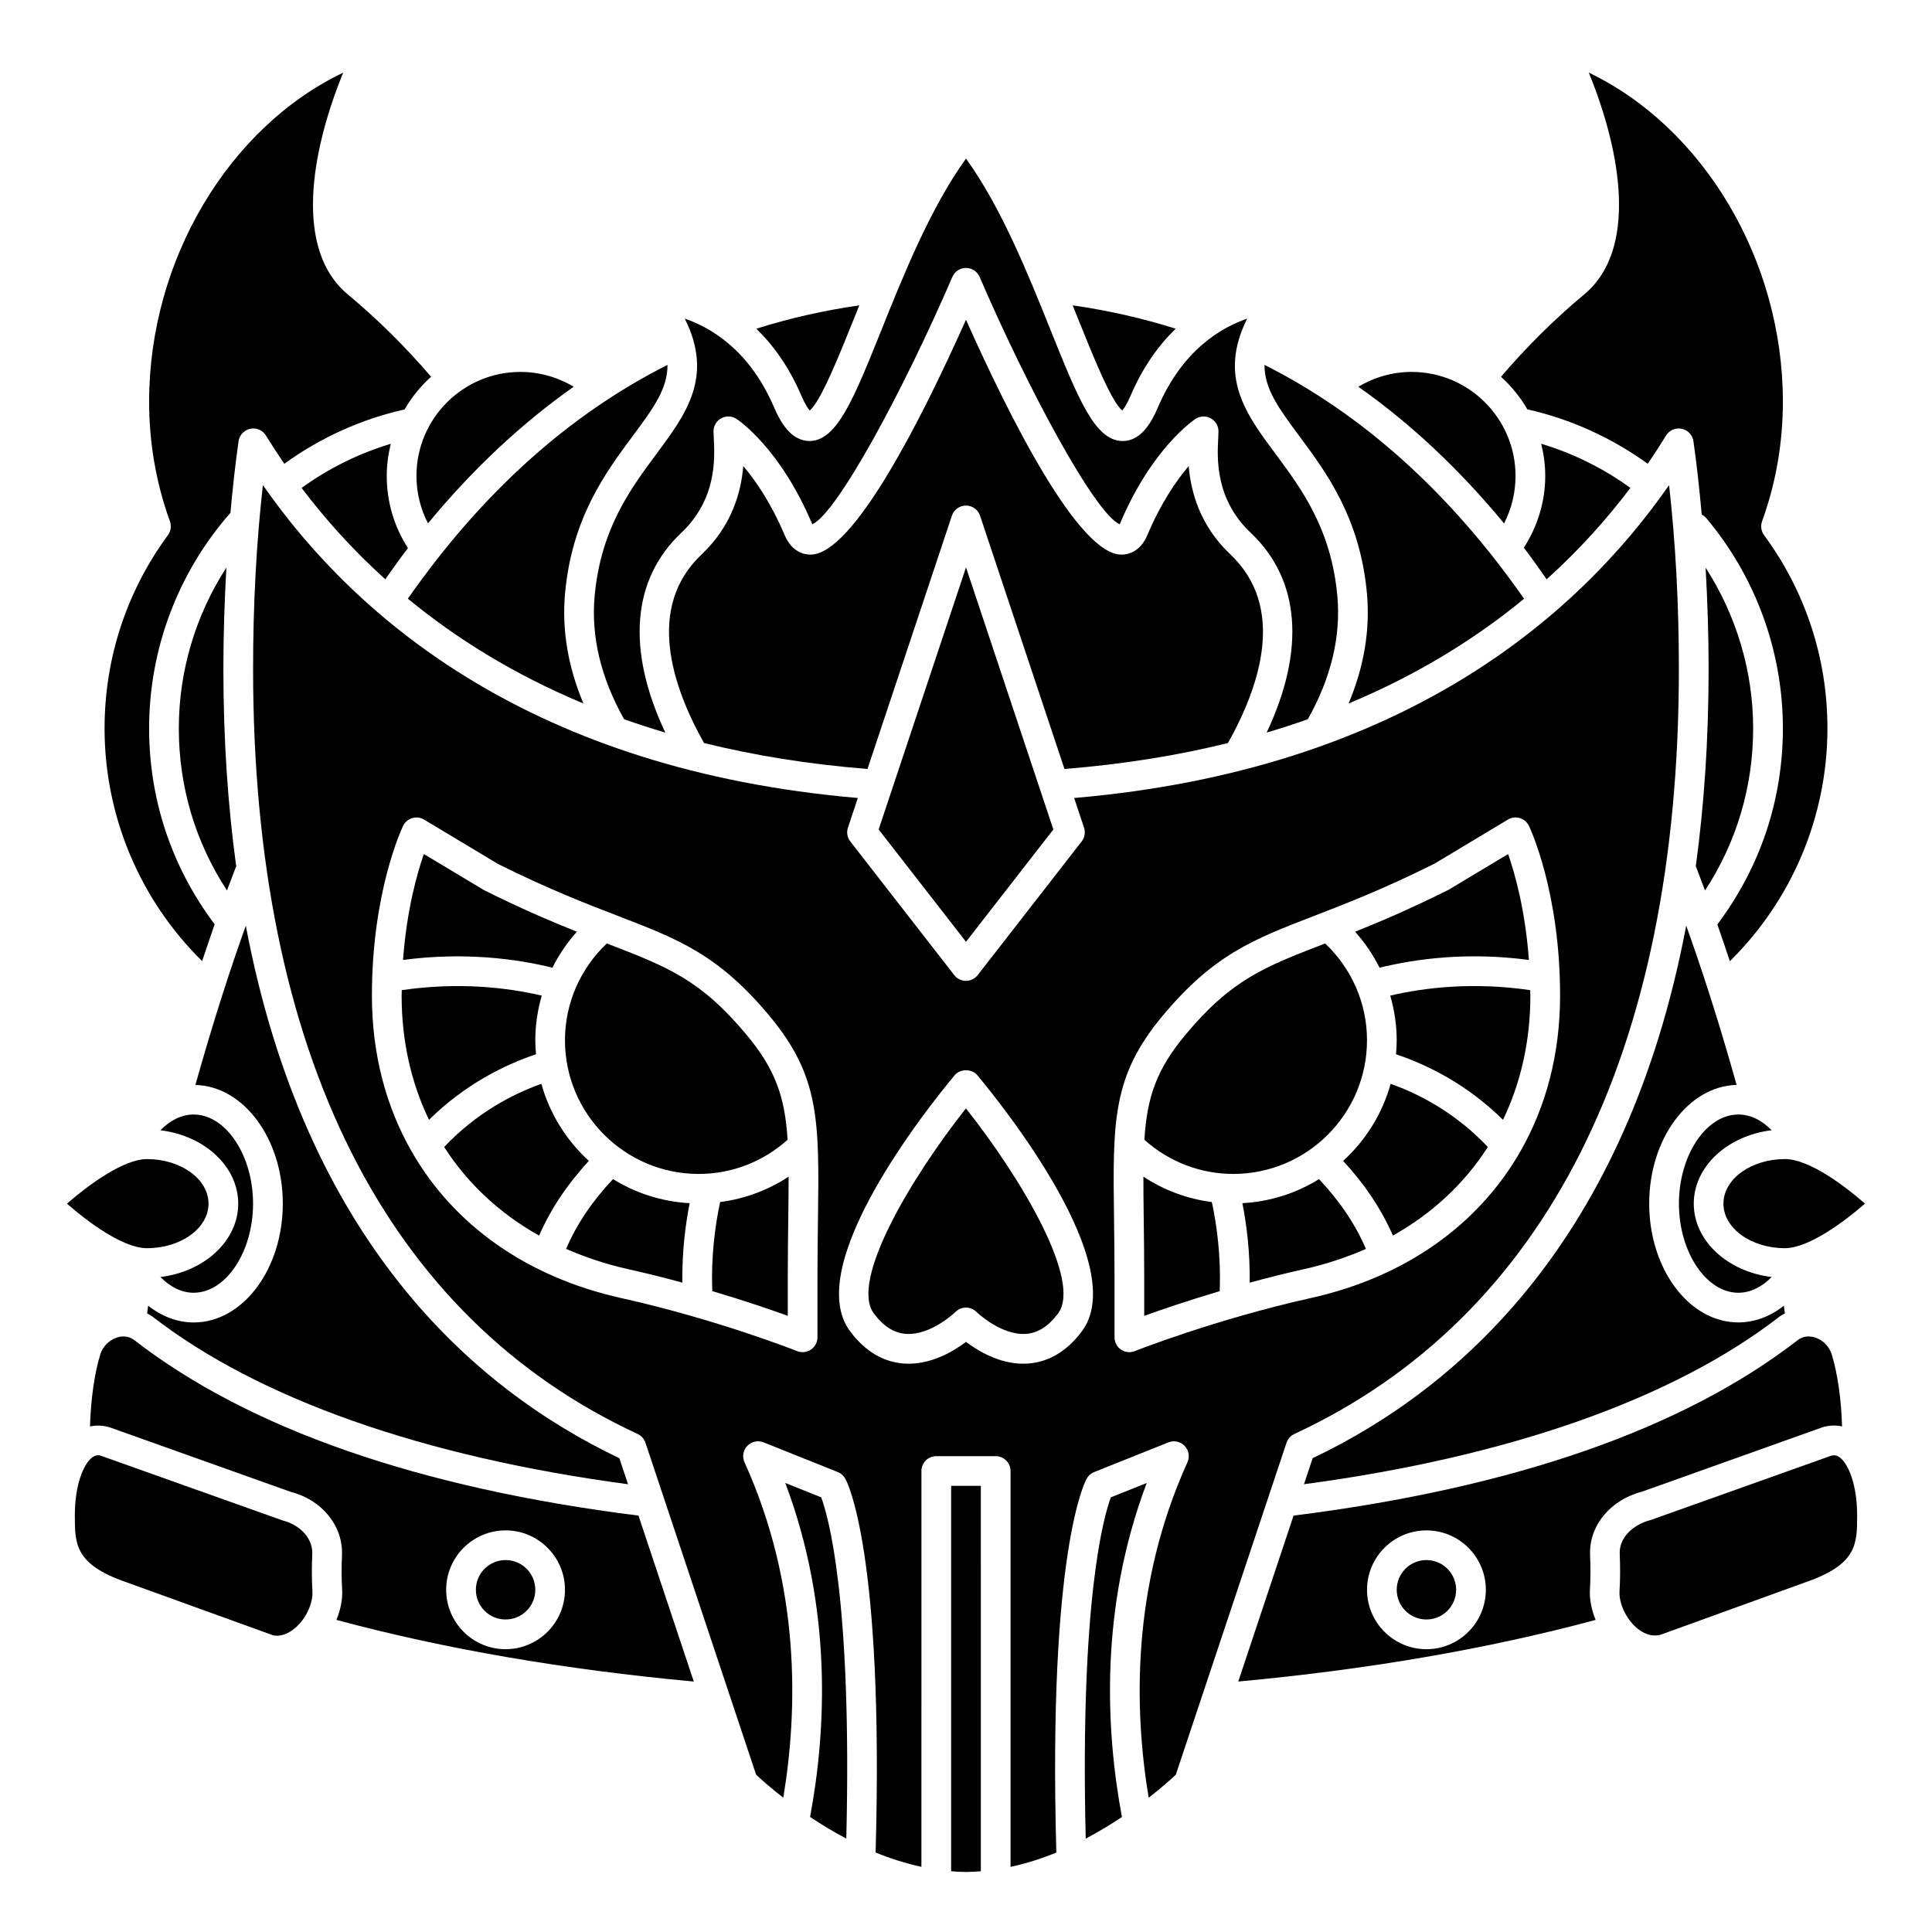
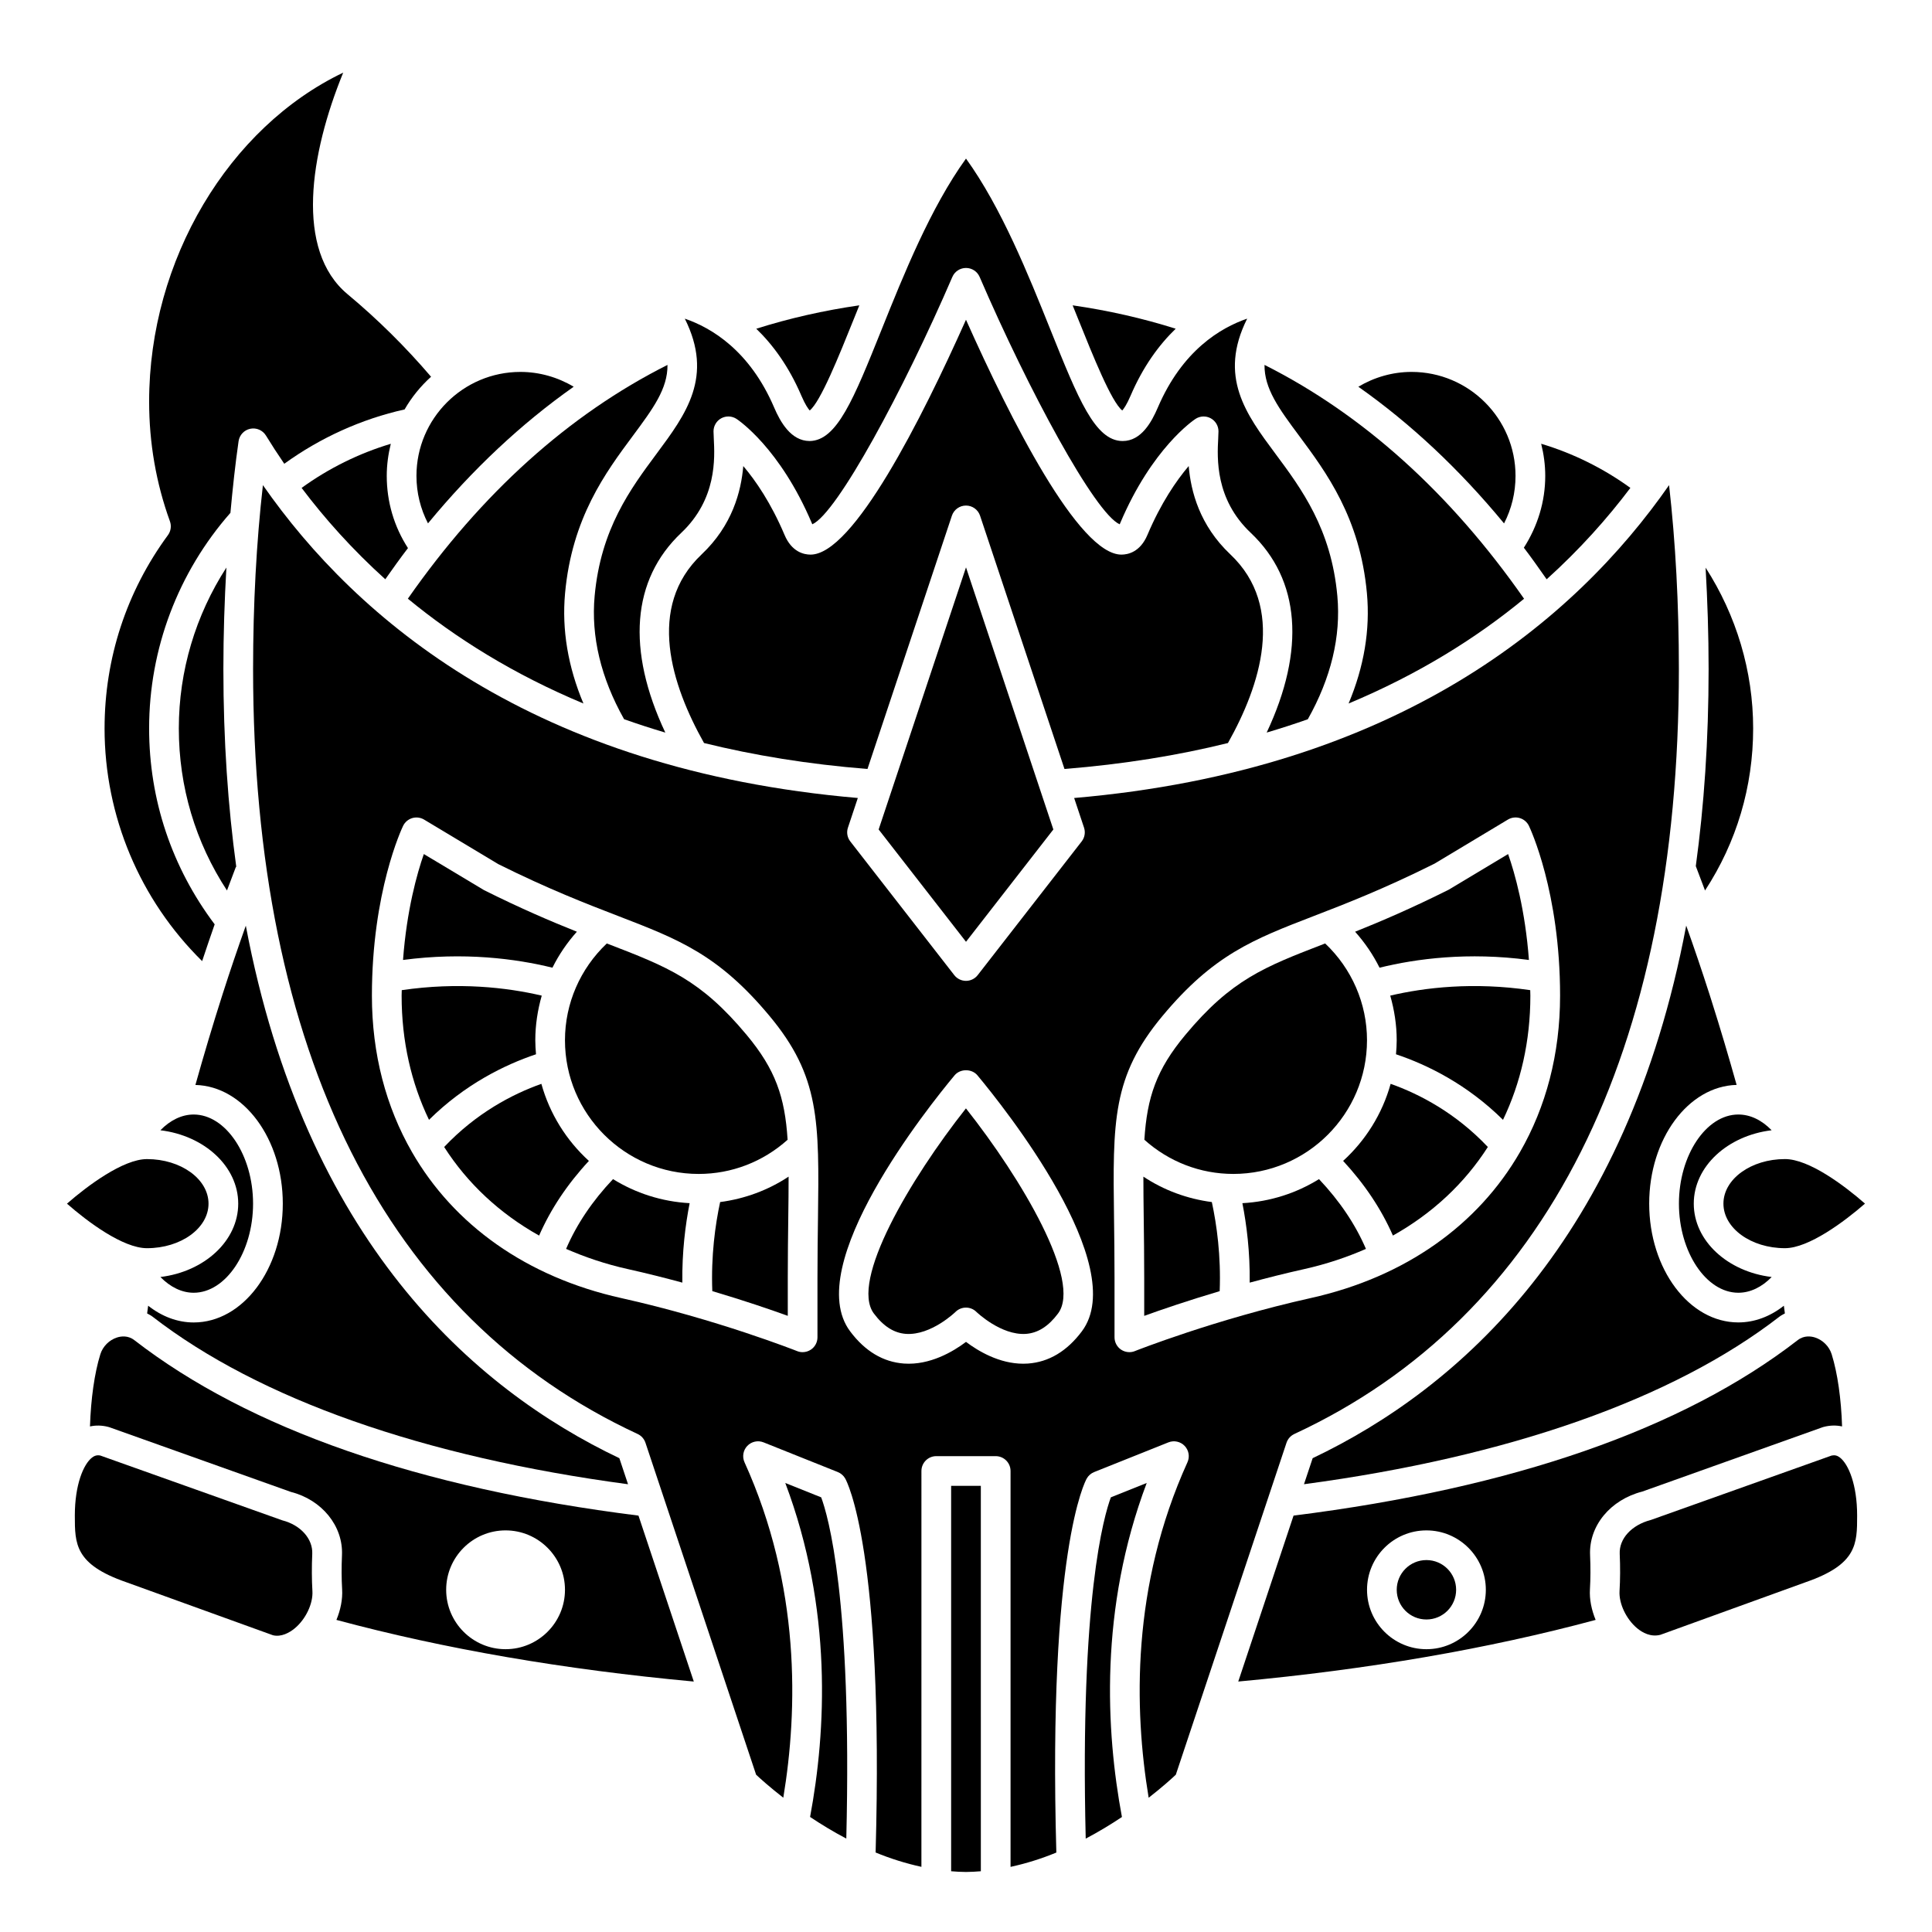
<svg xmlns="http://www.w3.org/2000/svg" fill="#000000" width="800px" height="800px" version="1.1" viewBox="144 144 512 512">
  <g>
    <path d="m186.51 482.42c2.598 2.66 5.668 4.172 8.812 4.172 8.535 0 15.742-10.816 15.742-23.617 0-12.801-7.211-23.617-15.742-23.617-3.148 0-6.223 1.508-8.816 4.172 11.648 1.41 20.625 9.578 20.625 19.449 0 9.863-8.973 18.031-20.621 19.441z" />
    <path d="m182.99 492.07c0.473 0.277 0.973 0.5 1.414 0.844 28.234 21.859 71.746 37.16 126.03 44.426l-2.301-6.906c-38.891-18.512-83.246-57.828-98.992-141.12-2.094 5.859-4.144 11.883-6.125 18.066-2.664 8.312-5.051 16.363-7.234 24.145 12.809 0.316 23.16 14.289 23.16 31.453 0 17.363-10.594 31.488-23.617 31.488-4.328 0-8.469-1.605-12.066-4.441-0.086 0.68-0.188 1.383-0.27 2.051z" />
    <path d="m252.09 302.66c12.641 10.41 27.98 20.035 46.527 27.777-4.094-9.734-5.75-19.523-4.871-29.199 1.82-20.008 10.781-32.066 17.984-41.762 5.34-7.188 9.234-12.477 9.16-18.77-26.09 13.133-49.219 33.914-68.801 61.953z" />
    <path d="m171.71 337.02c0 23.285 9.367 45.445 25.859 61.684 1.094-3.289 2.199-6.551 3.32-9.746-11.336-15.074-17.371-32.969-17.371-51.938 0-21.074 7.664-41.312 21.547-57.113 0.594-6.488 1.277-12.867 2.16-18.988 0.238-1.641 1.48-2.961 3.102-3.293 1.629-0.34 3.289 0.391 4.152 1.797 1.508 2.461 3.129 4.961 4.856 7.481 9.52-6.894 20.465-11.859 31.887-14.402 1.871-3.246 4.242-6.16 7.012-8.66-6.676-7.82-14.098-15.188-22.133-21.879-13.988-11.664-9.965-37.176-1.148-58.715-30.281 14.488-51.434 49.582-51.434 87.18 0 10.965 1.855 21.637 5.512 31.719 0.445 1.234 0.246 2.613-0.531 3.672-10.984 14.953-16.789 32.656-16.789 51.203z" />
    <path d="m257.42 282.7c11.824-14.332 24.723-26.426 38.613-36.211-4.25-2.535-9.117-3.926-14.117-3.926-15.188 0-27.551 12.359-27.551 27.551 0 4.449 1.059 8.715 3.055 12.586z" />
    <path d="m223.93 273.3c6.109 8.102 13.434 16.32 22.176 24.211 1.977-2.805 3.961-5.594 6.008-8.262-3.684-5.703-5.621-12.266-5.621-19.137 0-2.938 0.398-5.773 1.074-8.5-8.441 2.527-16.477 6.5-23.637 11.688z" />
    <path d="m191.39 337.02c0 15.488 4.402 30.199 12.762 42.965 0.766-2.059 1.535-4.109 2.309-6.109 0.035-0.086 0.105-0.141 0.145-0.227-2.184-15.961-3.406-33.344-3.406-52.375 0-9.211 0.301-18.145 0.797-26.867-8.156 12.637-12.605 27.371-12.605 42.613z" />
-     <path d="m285.86 565.31c0 4.348-3.527 7.871-7.875 7.871-4.348 0-7.871-3.523-7.871-7.871s3.523-7.875 7.871-7.875c4.348 0 7.875 3.527 7.875 7.875" />
    <path d="m179.58 499.14c-1.703-1.316-3.574-1.008-4.543-0.699-2.09 0.656-3.797 2.371-4.449 4.465-1.547 4.965-2.512 11.855-2.742 19.117 1.555-0.34 3.18-0.309 4.84 0.121 0.117 0.027 0.234 0.066 0.352 0.105l48.07 17.133c8.156 2.066 13.859 8.996 13.52 16.742-0.141 3.207-0.125 6.258 0.039 9.059 0.16 2.644-0.414 5.453-1.512 8.109 28.488 7.668 60.289 13.152 94.707 16.336l-14.66-43.973c-58.23-7.324-103.19-22.957-133.62-46.516zm98.402 81.914c-8.684 0-15.742-7.062-15.742-15.742 0-8.684 7.062-15.742 15.742-15.742 8.684 0 15.742 7.062 15.742 15.742 0.004 8.68-7.059 15.742-15.742 15.742z" />
    <path d="m226.75 555.78c0.172-3.988-3.094-7.641-7.949-8.879l-48.211-17.168c-0.211-0.043-0.41-0.066-0.602-0.066-0.566 0-1.07 0.195-1.598 0.605-2.269 1.758-4.559 7.191-4.559 15.363 0 7.516 0 12.941 13.574 17.648l38.93 14.074c2.199 0.539 4.383-0.68 5.766-1.824 2.918-2.414 4.891-6.566 4.691-9.879-0.18-3.078-0.195-6.398-0.043-9.875z" />
    <path d="m199.26 462.98c0-6.512-7.312-11.809-16.309-11.809-6.32 0-15.812 7.106-21.203 11.812 5.457 4.789 14.828 11.801 21.203 11.801 8.996 0 16.309-5.297 16.309-11.805z" />
    <path d="m553.88 297.52c8.746-7.894 16.074-16.113 22.188-24.223-7.156-5.188-15.195-9.168-23.641-11.695 0.68 2.734 1.078 5.574 1.078 8.508 0 6.836-2.019 13.34-5.668 19.039 2.062 2.691 4.051 5.539 6.043 8.371z" />
    <path d="m506.25 301.24c0.883 9.68-0.766 19.461-4.859 29.195 18.535-7.738 33.867-17.355 46.504-27.762-19.59-28.039-42.703-48.836-68.785-61.973-0.074 6.297 3.816 11.582 9.16 18.773 7.199 9.695 16.164 21.762 17.98 41.766z" />
    <path d="m352.11 537.01c12.57 33.344 10.828 65.734 6.57 88.5 2.894 1.934 6.102 3.894 9.598 5.734 1.551-63.793-4.848-85.613-6.656-90.43z" />
    <path d="m542.59 282.71c1.996-3.871 3.039-8.156 3.039-12.598 0-15.191-12.363-27.551-27.551-27.551-4.996 0-9.859 1.398-14.102 3.93 13.887 9.781 26.785 21.883 38.613 36.219z" />
-     <path d="m548.81 252.5c11.406 2.543 22.344 7.519 31.855 14.406 1.727-2.523 3.348-5.023 4.856-7.481 0.863-1.414 2.508-2.141 4.152-1.797 1.621 0.336 2.867 1.648 3.102 3.293 0.902 6.266 1.598 12.801 2.199 19.449 0.461 0.23 0.887 0.559 1.238 0.98 13.07 15.547 20.27 35.316 20.27 55.668 0 18.953-6.027 36.883-17.371 51.965 1.125 3.199 2.231 6.461 3.32 9.742 16.488-16.238 25.859-38.469 25.859-61.707 0-18.547-5.805-36.25-16.793-51.199-0.781-1.059-0.977-2.438-0.531-3.672 3.66-10.086 5.512-20.754 5.512-31.719 0-37.598-21.152-72.691-51.434-87.18 8.816 21.539 12.84 47.051-1.148 58.715-8.047 6.699-15.445 14.07-22.121 21.891 2.758 2.496 5.129 5.402 7 8.648 0.012-0.004 0.023-0.008 0.035-0.004z" />
    <path d="m638.24 462.97c-5.457-4.785-14.828-11.805-21.203-11.805-8.988 0-16.309 5.297-16.309 11.809 0 6.512 7.312 11.809 16.309 11.809 6.324-0.004 15.809-7.106 21.203-11.812z" />
    <path d="m318.05 264.18c-6.957 9.363-14.844 19.98-16.465 37.777-0.977 10.719 1.652 21.699 7.805 32.641 3.535 1.25 7.176 2.438 10.926 3.547-10.312-21.902-8.918-40.516 4.231-52.945 9.449-8.934 8.883-19.805 8.613-25.027-0.039-0.762-0.07-1.387-0.07-1.867 0-1.445 0.793-2.773 2.062-3.465 1.27-0.68 2.82-0.621 4.027 0.168 0.465 0.309 11.535 7.715 19.988 27.695 0.039 0.09 0.074 0.168 0.105 0.238 6.578-2.926 24.215-35.641 37.113-65.555 0.621-1.445 2.047-2.375 3.617-2.375s2.996 0.934 3.613 2.379c12.895 29.914 30.535 62.629 37.113 65.555 0.035-0.07 0.07-0.148 0.105-0.238 8.449-19.977 19.523-27.387 19.988-27.695 1.211-0.793 2.762-0.852 4.027-0.168 1.273 0.688 2.062 2.019 2.062 3.461 0 0.48-0.031 1.105-0.07 1.863-0.273 5.223-0.844 16.094 8.613 25.027 13.145 12.426 14.535 31.047 4.231 52.941 3.738-1.105 7.375-2.281 10.902-3.527 6.152-10.949 8.801-21.93 7.828-32.652-1.617-17.801-9.504-28.418-16.465-37.781-7.754-10.43-15.133-20.363-7.434-35.734-7.094 2.426-17.211 8.469-23.672 23.543-1.637 3.82-4.383 8.891-9.32 8.891h-0.082c-7.246-0.082-11.688-11.137-19.043-29.445-5.848-14.578-12.996-32.379-22.398-45.406-9.402 13.027-16.551 30.832-22.402 45.406-7.356 18.309-11.797 29.363-19.043 29.445-4.941-0.023-7.758-5.047-9.402-8.891-6.461-15.066-16.574-21.113-23.672-23.539 7.695 15.371 0.316 25.305-7.434 35.734z" />
    <path d="m376.85 363.82 23.152 29.762 23.148-29.762-23.148-69.461z" />
    <path d="m441.41 252.78c0.414-0.465 1.184-1.531 2.199-3.898 3.336-7.789 7.555-13.508 11.965-17.77-8.746-2.762-17.883-4.836-27.312-6.195 0.484 1.195 0.977 2.422 1.445 3.582 3.961 9.852 8.832 21.992 11.703 24.281z" />
    <path d="m469.42 340.91c8.539-15.195 15.422-36.02 0.625-50.004-8.137-7.688-10.461-16.684-11.027-23.398-3.266 3.852-7.348 9.77-10.938 18.254-1.914 4.527-5.133 5.211-6.875 5.215h-0.02c-11.316 0.008-29.422-35.879-41.188-62.242-11.77 26.359-29.875 62.242-41.191 62.242h-0.016c-1.742-0.004-4.965-0.688-6.875-5.215-3.59-8.48-7.668-14.398-10.938-18.25-0.566 6.711-2.891 15.707-11.027 23.395-14.766 13.961-7.957 34.715 0.625 50 13.156 3.25 27.555 5.621 43.316 6.879l22.371-67.121c0.535-1.602 2.035-2.688 3.734-2.688 1.695 0 3.195 1.082 3.731 2.691l22.371 67.117c15.762-1.262 30.168-3.621 43.32-6.875z" />
    <path d="m358.58 252.78c2.871-2.285 7.746-14.43 11.707-24.281 0.469-1.16 0.961-2.383 1.445-3.582-9.426 1.359-18.562 3.434-27.312 6.199 4.414 4.262 8.625 9.98 11.961 17.77 1.016 2.363 1.785 3.43 2.199 3.894z" />
    <path d="m491.87 530.43-2.301 6.906c54.285-7.266 97.801-22.566 126.03-44.426 0.441-0.344 0.941-0.562 1.414-0.844-0.082-0.664-0.184-1.363-0.273-2.035-3.59 2.832-7.727 4.426-12.07 4.426-13.023 0-23.617-14.125-23.617-31.488 0-17.16 10.352-31.133 23.168-31.457-2.051-7.305-4.262-14.805-6.715-22.516l-0.516-1.625c-1.98-6.176-4.031-12.203-6.129-18.078-15.742 83.309-60.098 122.62-98.992 141.14z" />
    <path d="m549.18 398.4c-0.973-13.184-3.719-22.957-5.516-28.062l-15.695 9.418c-9.863 4.941-17.961 8.398-24.852 11.16 2.59 2.902 4.766 6.102 6.477 9.535 9.727-2.394 23.465-4.203 39.586-2.051z" />
    <path d="m447.01 455.82c-0.004 3.34 0.039 6.969 0.09 11.047 0.059 4.719 0.129 9.941 0.129 15.793v10.059c4.461-1.617 11.48-4.023 20-6.551 0.367-9.336-0.777-17.59-2.078-23.609-6.508-0.852-12.695-3.125-18.141-6.738z" />
    <path d="m512.43 407.85c1.082 3.809 1.711 7.769 1.711 11.828 0 1.25-0.082 2.488-0.188 3.715 8.305 2.785 18.809 7.934 28.359 17.375 4.691-9.766 7.25-20.844 7.25-32.898 0-0.508-0.031-0.969-0.035-1.469-14.996-2.203-27.887-0.715-37.098 1.449z" />
    <path d="m499.94 451.65c5.731 6.184 10.145 12.816 13.195 19.789 10.504-5.887 19.012-13.867 25.16-23.477-8.496-8.988-18.059-14.008-25.762-16.734-2.215 7.965-6.641 15-12.594 20.422z" />
    <path d="m506.27 419.68c0-9.766-4.039-18.973-11.086-25.652-0.086 0.031-0.18 0.07-0.27 0.102-15.848 6.113-24.582 9.48-36.789 24.133-7.648 9.176-10.137 16.469-10.855 27.785 6.512 5.832 14.801 9.055 23.578 9.055 19.535 0 35.422-15.891 35.422-35.422z" />
    <path d="m487.01 524.02c66.676-30.918 101.91-101.02 101.91-202.74 0-17.129-0.875-33.465-2.598-48.711-24.871 35.703-71.613 75.5-157.66 82.91l2.617 7.852c0.418 1.246 0.184 2.625-0.625 3.66l-27.551 35.426c-0.746 0.957-1.891 1.52-3.106 1.52s-2.363-0.562-3.106-1.52l-27.551-35.426c-0.812-1.039-1.047-2.414-0.625-3.66l2.617-7.856c-86.07-7.414-132.8-47.23-157.66-82.906-1.727 15.242-2.602 31.582-2.602 48.711 0 101.72 35.238 171.82 101.91 202.74 0.984 0.457 1.73 1.301 2.074 2.328l29.324 87.969c1.109 1.043 3.637 3.316 7.203 6.094 3.891-23.434 4.578-56.129-10.277-88.891-0.66-1.465-0.371-3.184 0.738-4.344s2.816-1.531 4.305-0.938l19.68 7.871c0.828 0.332 1.52 0.934 1.961 1.707 0.426 0.746 10.301 19.102 8.059 99.113 3.852 1.59 7.934 2.887 12.137 3.801l0.004-104.9c0-2.172 1.758-3.938 3.938-3.938h15.742c2.176 0 3.938 1.762 3.938 3.938v104.91c4.203-0.914 8.285-2.207 12.137-3.797-2.242-80.02 7.629-98.375 8.059-99.125 0.441-0.777 1.133-1.375 1.961-1.707l19.68-7.871c1.484-0.594 3.195-0.223 4.305 0.938 1.109 1.16 1.402 2.883 0.738 4.344-14.859 32.766-14.164 65.465-10.277 88.898 3.566-2.777 6.09-5.059 7.195-6.102l29.332-87.965c0.344-1.031 1.09-1.867 2.074-2.324zm-126.24-57.051c-0.059 4.684-0.133 9.871-0.133 15.688v15.742c0 1.309-0.645 2.527-1.723 3.258-0.66 0.445-1.438 0.68-2.211 0.68-0.492 0-0.988-0.09-1.457-0.281-0.207-0.082-21.246-8.406-46.633-14.059-25.141-5.598-44.375-19.449-55.441-38.695 0-0.004-0.004-0.004-0.004-0.008-6.871-11.949-10.609-25.969-10.609-41.422 0-27.492 7.922-44.301 8.262-45 0.48-0.996 1.359-1.746 2.418-2.066 1.059-0.316 2.207-0.172 3.156 0.398l19.68 11.809c13.203 6.586 23.535 10.574 31.844 13.777 15.953 6.152 26.484 10.215 40.004 26.438 13.344 16.008 13.184 27.836 12.848 53.742zm69.93 29.855c-3.949 5.266-8.75 8.133-14.27 8.531-0.422 0.027-0.844 0.043-1.258 0.043-6.371 0-11.98-3.379-15.168-5.785-3.398 2.57-9.578 6.227-16.434 5.742-5.519-0.395-10.32-3.262-14.27-8.531-13.02-17.355 20.77-59.57 27.676-67.855 1.5-1.793 4.551-1.793 6.051 0 6.898 8.285 40.688 50.5 27.672 67.855zm14.051 5.231c-0.469 0.191-0.965 0.281-1.457 0.281-0.777 0-1.551-0.23-2.211-0.676-1.078-0.734-1.723-1.953-1.723-3.262v-15.742c0-5.812-0.07-11-0.129-15.684-0.34-25.91-0.496-37.734 12.852-53.746 13.52-16.223 24.055-20.285 40.004-26.438 8.305-3.203 18.641-7.191 32.105-13.926l19.418-11.664c0.953-0.57 2.106-0.711 3.156-0.398 1.062 0.32 1.938 1.066 2.418 2.066 0.332 0.703 8.254 17.512 8.254 45.004 0 15.453-3.738 29.473-10.613 41.422-11.066 19.25-30.305 33.105-55.441 38.703-25.383 5.652-46.422 13.977-46.633 14.059z" />
    <path d="m579.25 539.27 47.719-17.027c0.113-0.039 0.23-0.078 0.352-0.105 1.66-0.43 3.289-0.461 4.848-0.121-0.227-7.258-1.191-14.109-2.75-19.109-0.648-2.098-2.359-3.805-4.449-4.469-0.969-0.309-2.844-0.613-4.543 0.699-30.426 23.562-75.391 39.195-133.62 46.512l-14.656 43.973c34.418-3.18 66.227-8.664 94.711-16.332-1.098-2.656-1.672-5.469-1.512-8.117 0.164-2.793 0.18-5.844 0.039-9.055-0.344-7.746 5.356-14.676 13.863-16.848zm-57.23 41.785c-8.684 0-15.742-7.062-15.742-15.742 0-8.684 7.062-15.742 15.742-15.742 8.684 0 15.742 7.062 15.742 15.742s-7.059 15.742-15.742 15.742z" />
    <path d="m631.61 530.27c-0.707-0.551-1.371-0.707-2.203-0.539l-47.867 17.059c-5.203 1.348-8.469 5-8.297 8.988 0.152 3.477 0.137 6.797-0.047 9.867-0.199 3.312 1.773 7.465 4.691 9.883 1.387 1.141 3.578 2.371 6.133 1.711l38.516-13.945c13.625-4.719 13.625-10.148 13.625-17.66 0-8.172-2.289-13.605-4.551-15.363z" />
    <path d="m396.06 639.9c1.309 0.102 2.613 0.191 3.938 0.191s2.629-0.094 3.938-0.191l-0.004-102.14h-7.871z" />
    <path d="m595.85 379.99c8.359-12.77 12.754-27.496 12.754-42.969 0-15.172-4.465-29.953-12.602-42.59 0.496 8.715 0.797 17.641 0.797 26.844 0 18.988-1.219 36.328-3.394 52.258 0.82 2.125 1.633 4.281 2.445 6.457z" />
    <path d="m493.55 456.48c-5.969 3.695-12.883 5.969-20.305 6.375 1.121 5.707 2.039 12.93 1.934 21.055 4.574-1.238 9.422-2.469 14.496-3.598 5.809-1.297 11.23-3.121 16.312-5.34-2.797-6.5-6.961-12.695-12.438-18.492z" />
    <path d="m529.89 565.31c0 4.348-3.523 7.871-7.871 7.871s-7.871-3.523-7.871-7.871 3.523-7.875 7.871-7.875 7.871 3.527 7.871 7.875" />
    <path d="m285.86 419.68c0-4.059 0.625-8.02 1.707-11.828-9.211-2.164-22.102-3.652-37.098-1.449-0.004 0.5-0.035 0.961-0.035 1.469 0 12.055 2.559 23.133 7.254 32.895 9.543-9.434 20.051-14.586 28.359-17.375-0.105-1.223-0.188-2.461-0.188-3.711z" />
    <path d="m375.59 492.1c2.547 3.398 5.328 5.16 8.5 5.394 6.652 0.445 13.062-5.762 13.125-5.824 0.766-0.758 1.773-1.141 2.777-1.141 1.008 0 2.016 0.383 2.777 1.148 0.059 0.055 6.508 6.258 13.117 5.816 3.176-0.234 5.957-2 8.5-5.394 6.414-8.555-9.605-35.664-24.402-54.367-14.785 18.707-30.801 45.82-24.395 54.367z" />
    <path d="m447.89 537.01-9.5 3.801c-1.797 4.82-8.211 26.691-6.664 90.449 3.496-1.848 6.707-3.801 9.598-5.734-4.262-22.77-6.004-55.168 6.566-88.516z" />
    <path d="m287.47 431.23c-7.703 2.731-17.262 7.746-25.762 16.734 6.148 9.613 14.652 17.59 25.16 23.477 3.055-6.981 7.461-13.609 13.195-19.789-5.953-5.422-10.383-12.457-12.594-20.422z" />
    <path d="m290.4 400.45c1.707-3.438 3.887-6.637 6.477-9.535-6.875-2.75-14.914-6.176-24.59-11.012l-15.965-9.57c-1.789 5.106-4.543 14.883-5.516 28.066 16.133-2.144 29.879-0.34 39.594 2.051z" />
    <path d="m294.02 474.97c5.082 2.215 10.5 4.047 16.312 5.34 5.074 1.129 9.922 2.356 14.496 3.598-0.105-8.125 0.812-15.348 1.934-21.055-7.418-0.41-14.336-2.68-20.305-6.375-5.484 5.793-9.645 11.988-12.438 18.492z" />
    <path d="m305.08 394.13c-0.086-0.031-0.18-0.07-0.27-0.102-7.047 6.68-11.086 15.887-11.086 25.652 0 19.531 15.891 35.426 35.426 35.426 8.777 0 17.066-3.223 23.574-9.059-0.719-11.316-3.207-18.609-10.855-27.785-12.211-14.652-20.941-18.02-36.789-24.133z" />
    <path d="m613.5 443.53c-2.594-2.676-5.644-4.172-8.824-4.172-8.535 0-15.742 10.816-15.742 23.617 0 12.801 7.211 23.617 15.742 23.617 3.168 0 6.242-1.5 8.836-4.172-11.66-1.402-20.645-9.574-20.645-19.445 0-9.871 8.98-18.039 20.633-19.445z" />
    <path d="m332.77 486.16c8.516 2.523 15.539 4.934 20 6.551v-10.059c0-5.848 0.07-11.07 0.129-15.789 0.051-4.078 0.094-7.711 0.09-11.047-5.449 3.613-11.637 5.883-18.145 6.742-1.297 6.012-2.438 14.27-2.074 23.602z" />
  </g>
</svg>